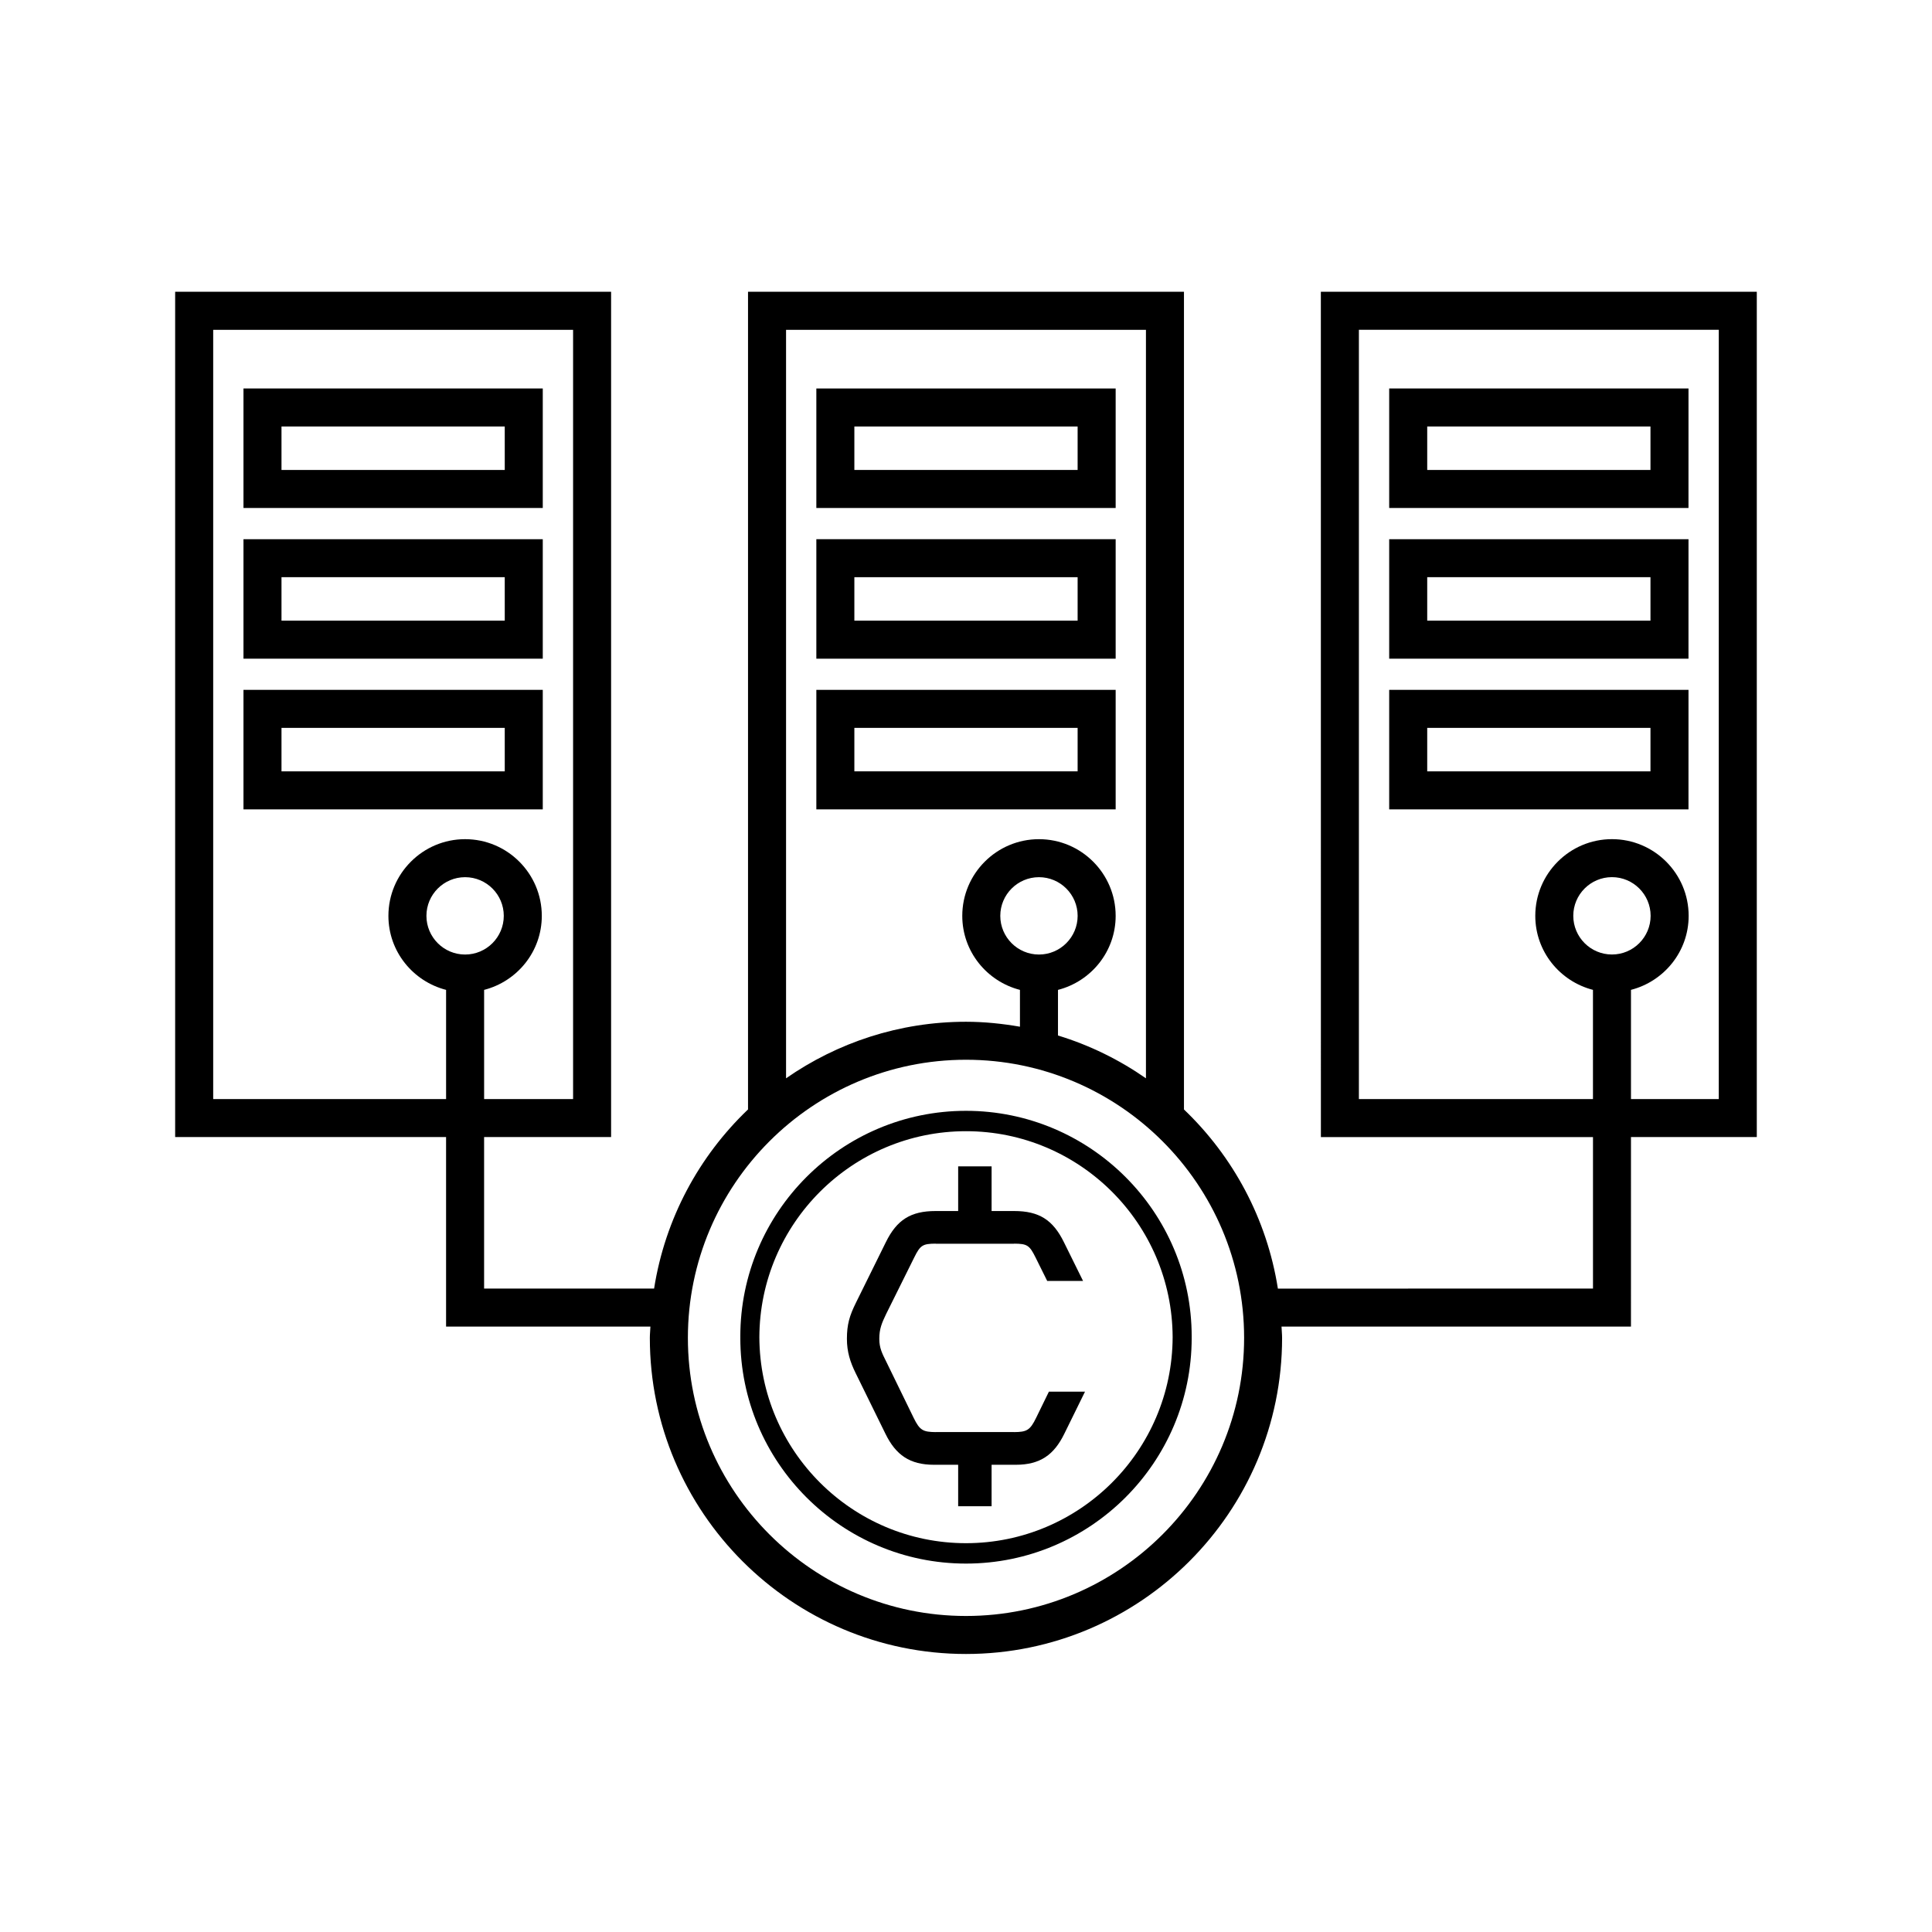
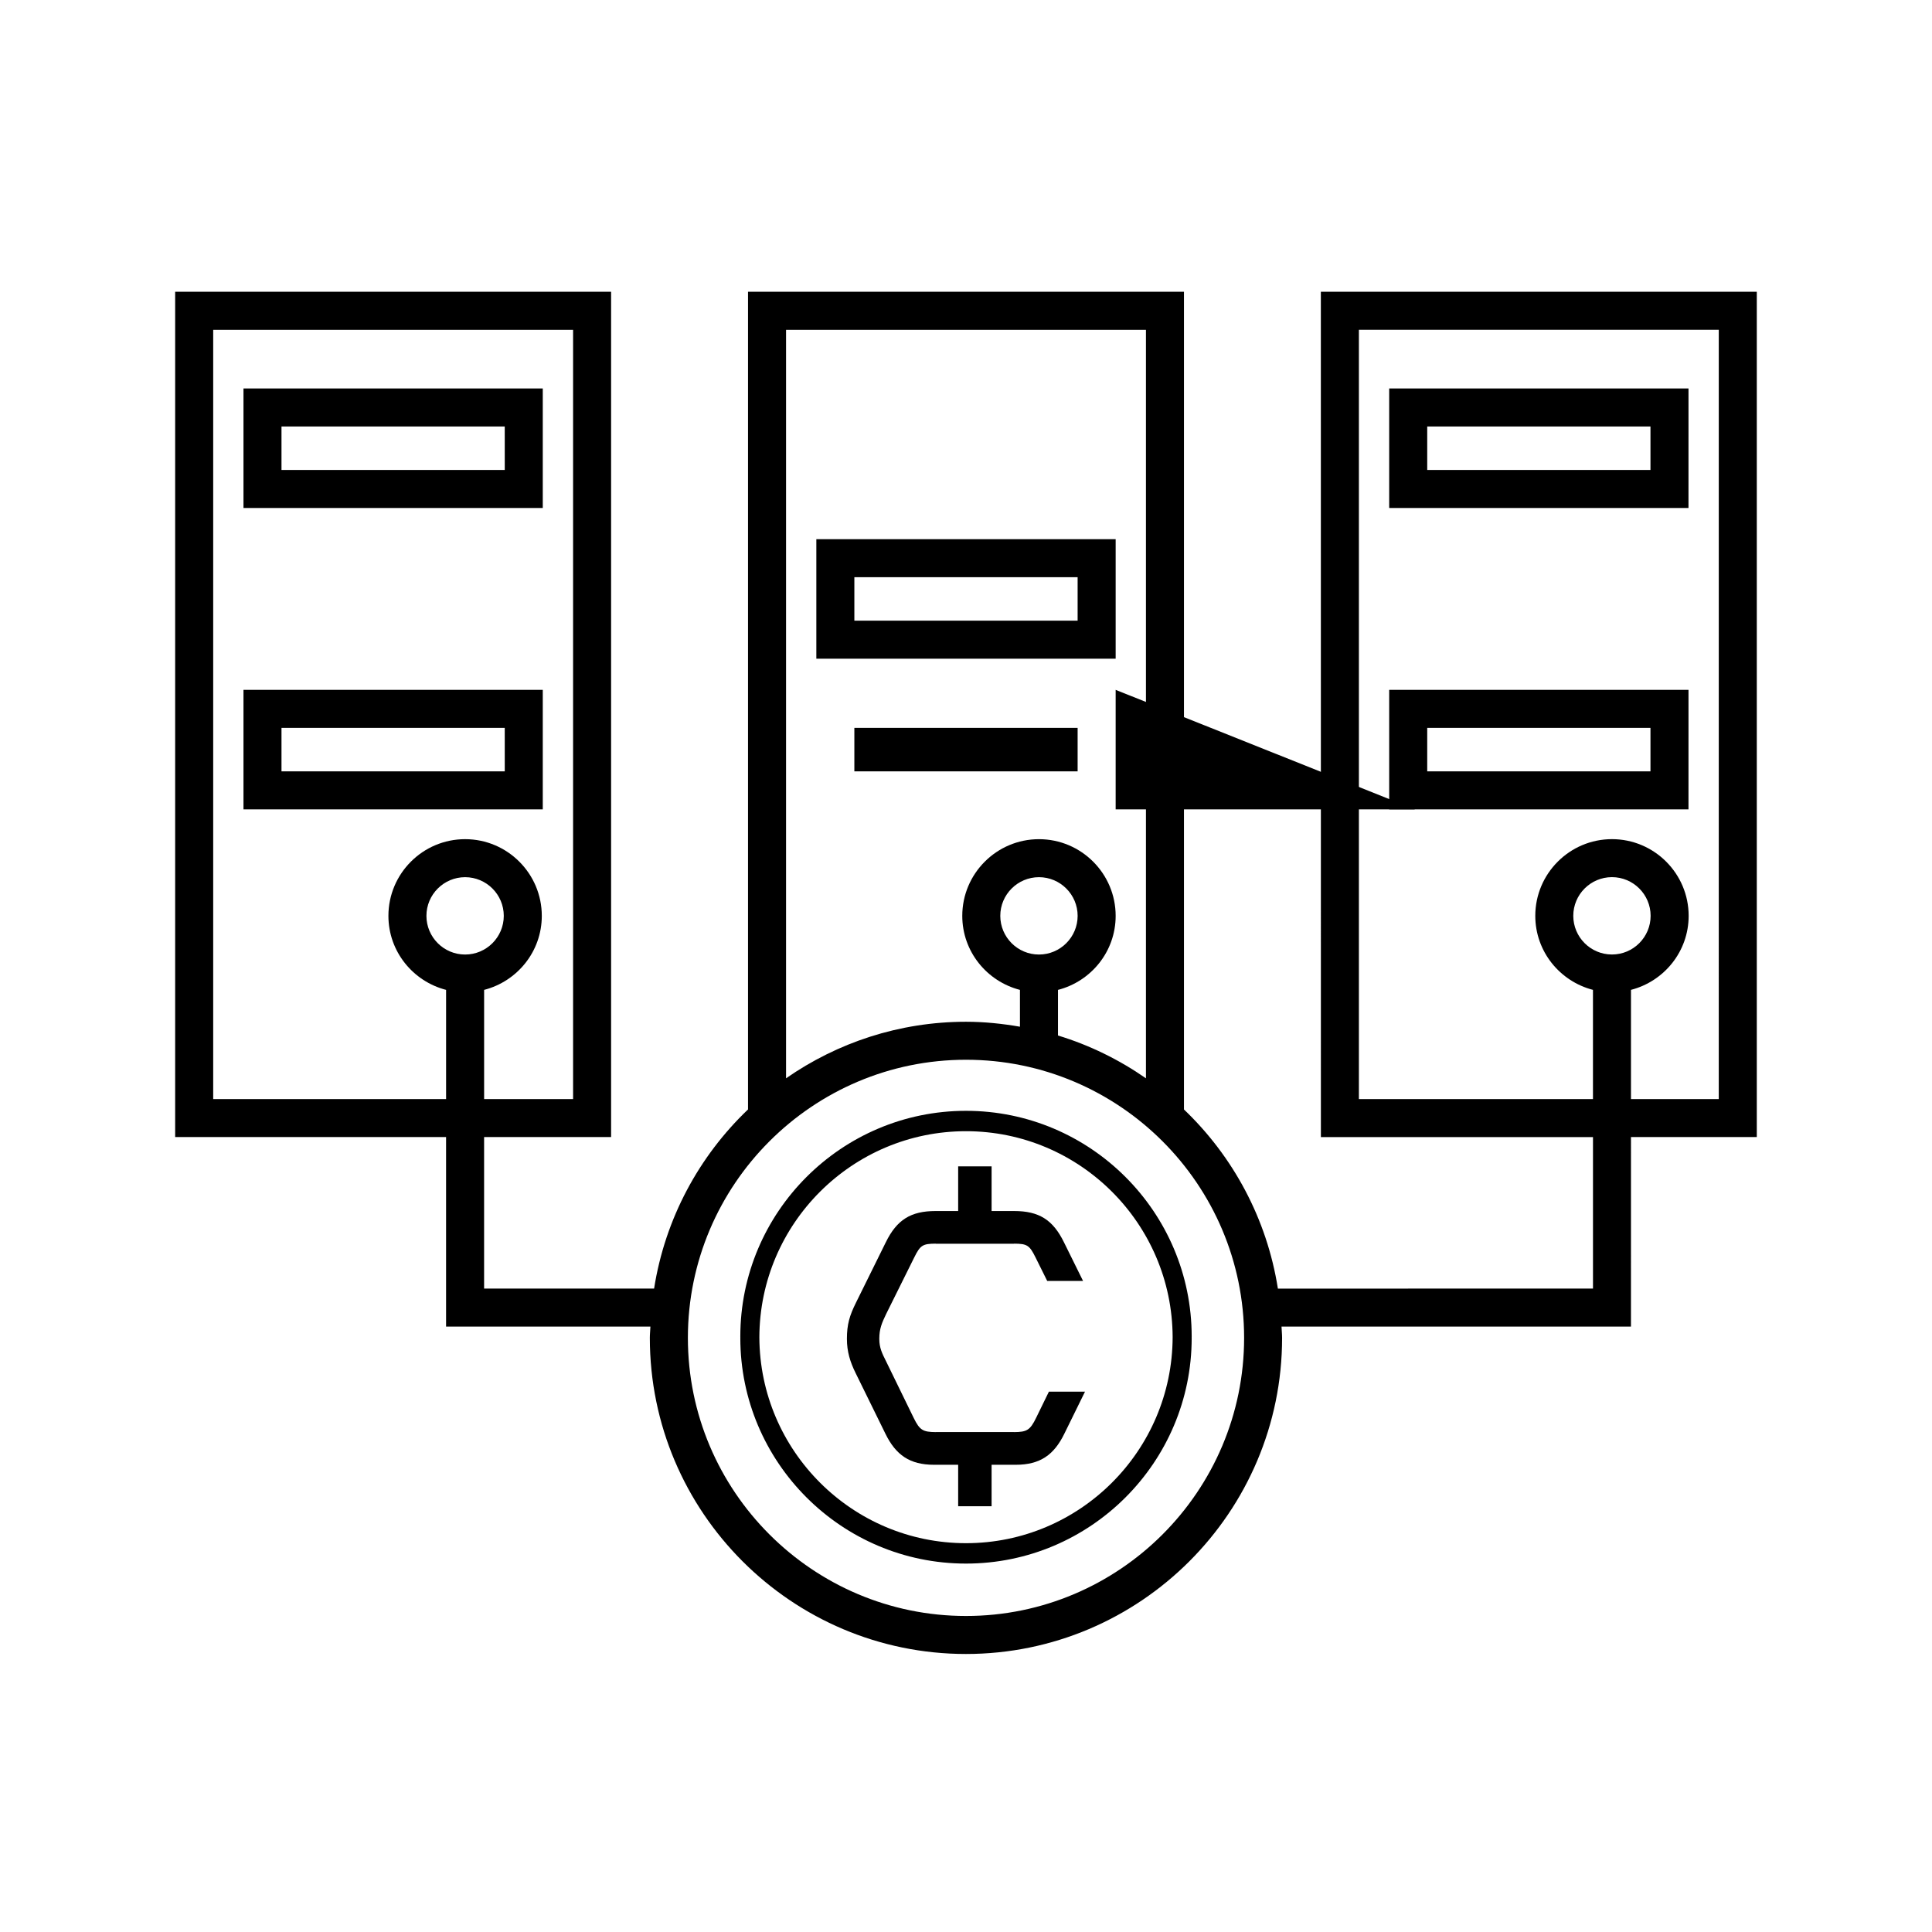
<svg xmlns="http://www.w3.org/2000/svg" fill="#000000" width="800px" height="800px" version="1.1" viewBox="144 144 512 512">
  <g>
    <path d="m287.84 246.95h-79.316v31.672h79.316zm-10.074 21.594h-59.168v-11.52h59.164z" />
-     <path d="m287.84 286.89h-79.316v31.672h79.316zm-10.074 21.594h-59.168v-11.52h59.164z" />
    <path d="m287.84 326.82h-79.316v31.672h79.316zm-10.074 21.594h-59.168v-11.52h59.164z" />
-     <path d="m439.66 246.95h-79.32v31.672h79.32zm-10.078 21.594h-59.168v-11.52h59.168z" />
    <path d="m439.66 286.89h-79.32v31.672h79.32zm-10.078 21.594h-59.168v-11.52h59.168z" />
-     <path d="m439.66 326.82h-79.32v31.672h79.32zm-10.078 21.594h-59.168v-11.52h59.168z" />
+     <path d="m439.66 326.82v31.672h79.32zm-10.078 21.594h-59.168v-11.52h59.168z" />
    <path d="m494.05 445.34h72.109v40.148l-83.504 0.004c-2.922-18.539-11.895-35.059-24.891-47.469v-216.7h-115.53v216.69c-13 12.41-21.969 28.93-24.891 47.469h-45.051v-40.148h33.656v-224.01h-115.53v224.01h71.797v50.227h54.152c-0.035 1-0.152 1.977-0.152 2.984 0 46.195 37.582 83.777 83.777 83.777 46.195 0 83.777-37.582 83.777-83.777 0-1.008-0.117-1.984-0.152-2.984h92.605l0.004-50.227h33.344v-224.01h-115.53zm-293.55-10.074v-203.86h95.375v203.86h-23.578v-28.938c8.766-2.258 15.285-10.156 15.285-19.617 0-11.207-9.117-20.324-20.324-20.324-11.207 0-20.324 9.117-20.324 20.324 0 9.461 6.523 17.359 15.285 19.617v28.938zm66.758-38.305c-5.652 0-10.25-4.598-10.25-10.25 0-5.652 4.598-10.25 10.25-10.25 5.652 0 10.25 4.598 10.25 10.25-0.004 5.652-4.602 10.25-10.25 10.25zm85.055-165.55h95.375v198.35c-7.066-4.914-14.902-8.781-23.312-11.344v-12.086c8.766-2.258 15.285-10.156 15.285-19.617 0-11.207-9.117-20.324-20.324-20.324-11.207 0-20.324 9.117-20.324 20.324 0 9.461 6.523 17.359 15.285 19.617v9.758c-4.656-0.805-9.414-1.312-14.297-1.312-17.715 0-34.141 5.562-47.688 14.984zm67.023 165.55c-5.652 0-10.25-4.598-10.25-10.25 0-5.652 4.598-10.25 10.25-10.25 5.652 0 10.25 4.598 10.25 10.25-0.004 5.652-4.602 10.25-10.25 10.25zm-19.336 175.29c-40.641 0-73.703-33.062-73.703-73.703s33.062-73.703 73.703-73.703 73.703 33.062 73.703 73.703c-0.004 40.641-33.066 73.703-73.703 73.703zm104.12-340.85h95.375l-0.004 203.86h-23.266v-28.938c8.762-2.258 15.285-10.156 15.285-19.617 0-11.207-9.117-20.324-20.32-20.324-11.207 0-20.324 9.117-20.324 20.324 0 9.461 6.523 17.359 15.285 19.617v28.938h-62.031zm67.066 165.55c-5.652 0-10.25-4.598-10.25-10.25 0-5.652 4.598-10.25 10.25-10.25s10.246 4.598 10.246 10.25c0 5.652-4.594 10.25-10.246 10.25z" />
    <path d="m591.47 246.95h-79.32v31.672h79.316zm-10.078 21.594h-59.164v-11.52h59.164z" />
-     <path d="m591.47 286.89h-79.32v31.672h79.316zm-10.078 21.594h-59.164v-11.52h59.164z" />
    <path d="m591.47 326.82h-79.32v31.672h79.316zm-10.078 21.594h-59.164v-11.52h59.164z" />
    <path d="m400 438.38c-32.98 0-59.809 26.832-59.809 59.809 0 0.062 0.008 0.121 0.008 0.184s-0.008 0.121-0.008 0.184c0 32.98 26.832 59.809 59.809 59.809 32.98 0 59.809-26.832 59.809-59.809 0-0.062-0.008-0.121-0.008-0.184s0.008-0.121 0.008-0.184c0-32.977-26.832-59.809-59.809-59.809zm0 114.58c-30.141 0-54.664-24.473-54.762-54.59 0.098-30.117 24.621-54.59 54.762-54.59s54.664 24.473 54.762 54.59c-0.102 30.117-24.625 54.59-54.762 54.59z" />
    <path d="m418.59 519.73c-1.621 3.34-2.508 3.758-5.84 3.793v-0.016h-20.789v0.016c-3.332-0.039-4.219-0.453-5.84-3.793l-7.293-14.953c-1.031-2.074-1.805-3.543-1.805-5.965 0-2.68 0.688-4.234 1.805-6.57l7.469-15.039c1.586-3.199 2.223-3.606 5.664-3.625v0.02h20.789v-0.02c3.445 0.02 4.078 0.426 5.664 3.625l3.109 6.262h9.5l-5.055-10.234c-2.918-5.965-6.609-8.297-13.219-8.297h-5.965v-11.832h-8.859v11.832h-5.965c-6.609 0-10.301 2.332-13.219 8.297l-7.898 15.988c-1.715 3.457-2.402 5.789-2.402 9.594 0 3.371 0.855 6.137 2.316 9.078l7.898 16.078c2.746 5.617 6.438 8.211 12.875 8.211h6.394v10.984h8.859v-10.984h6.394c6.438 0 10.129-2.594 12.875-8.211l5.488-11.168-9.566-0.004z" />
  </g>
</svg>